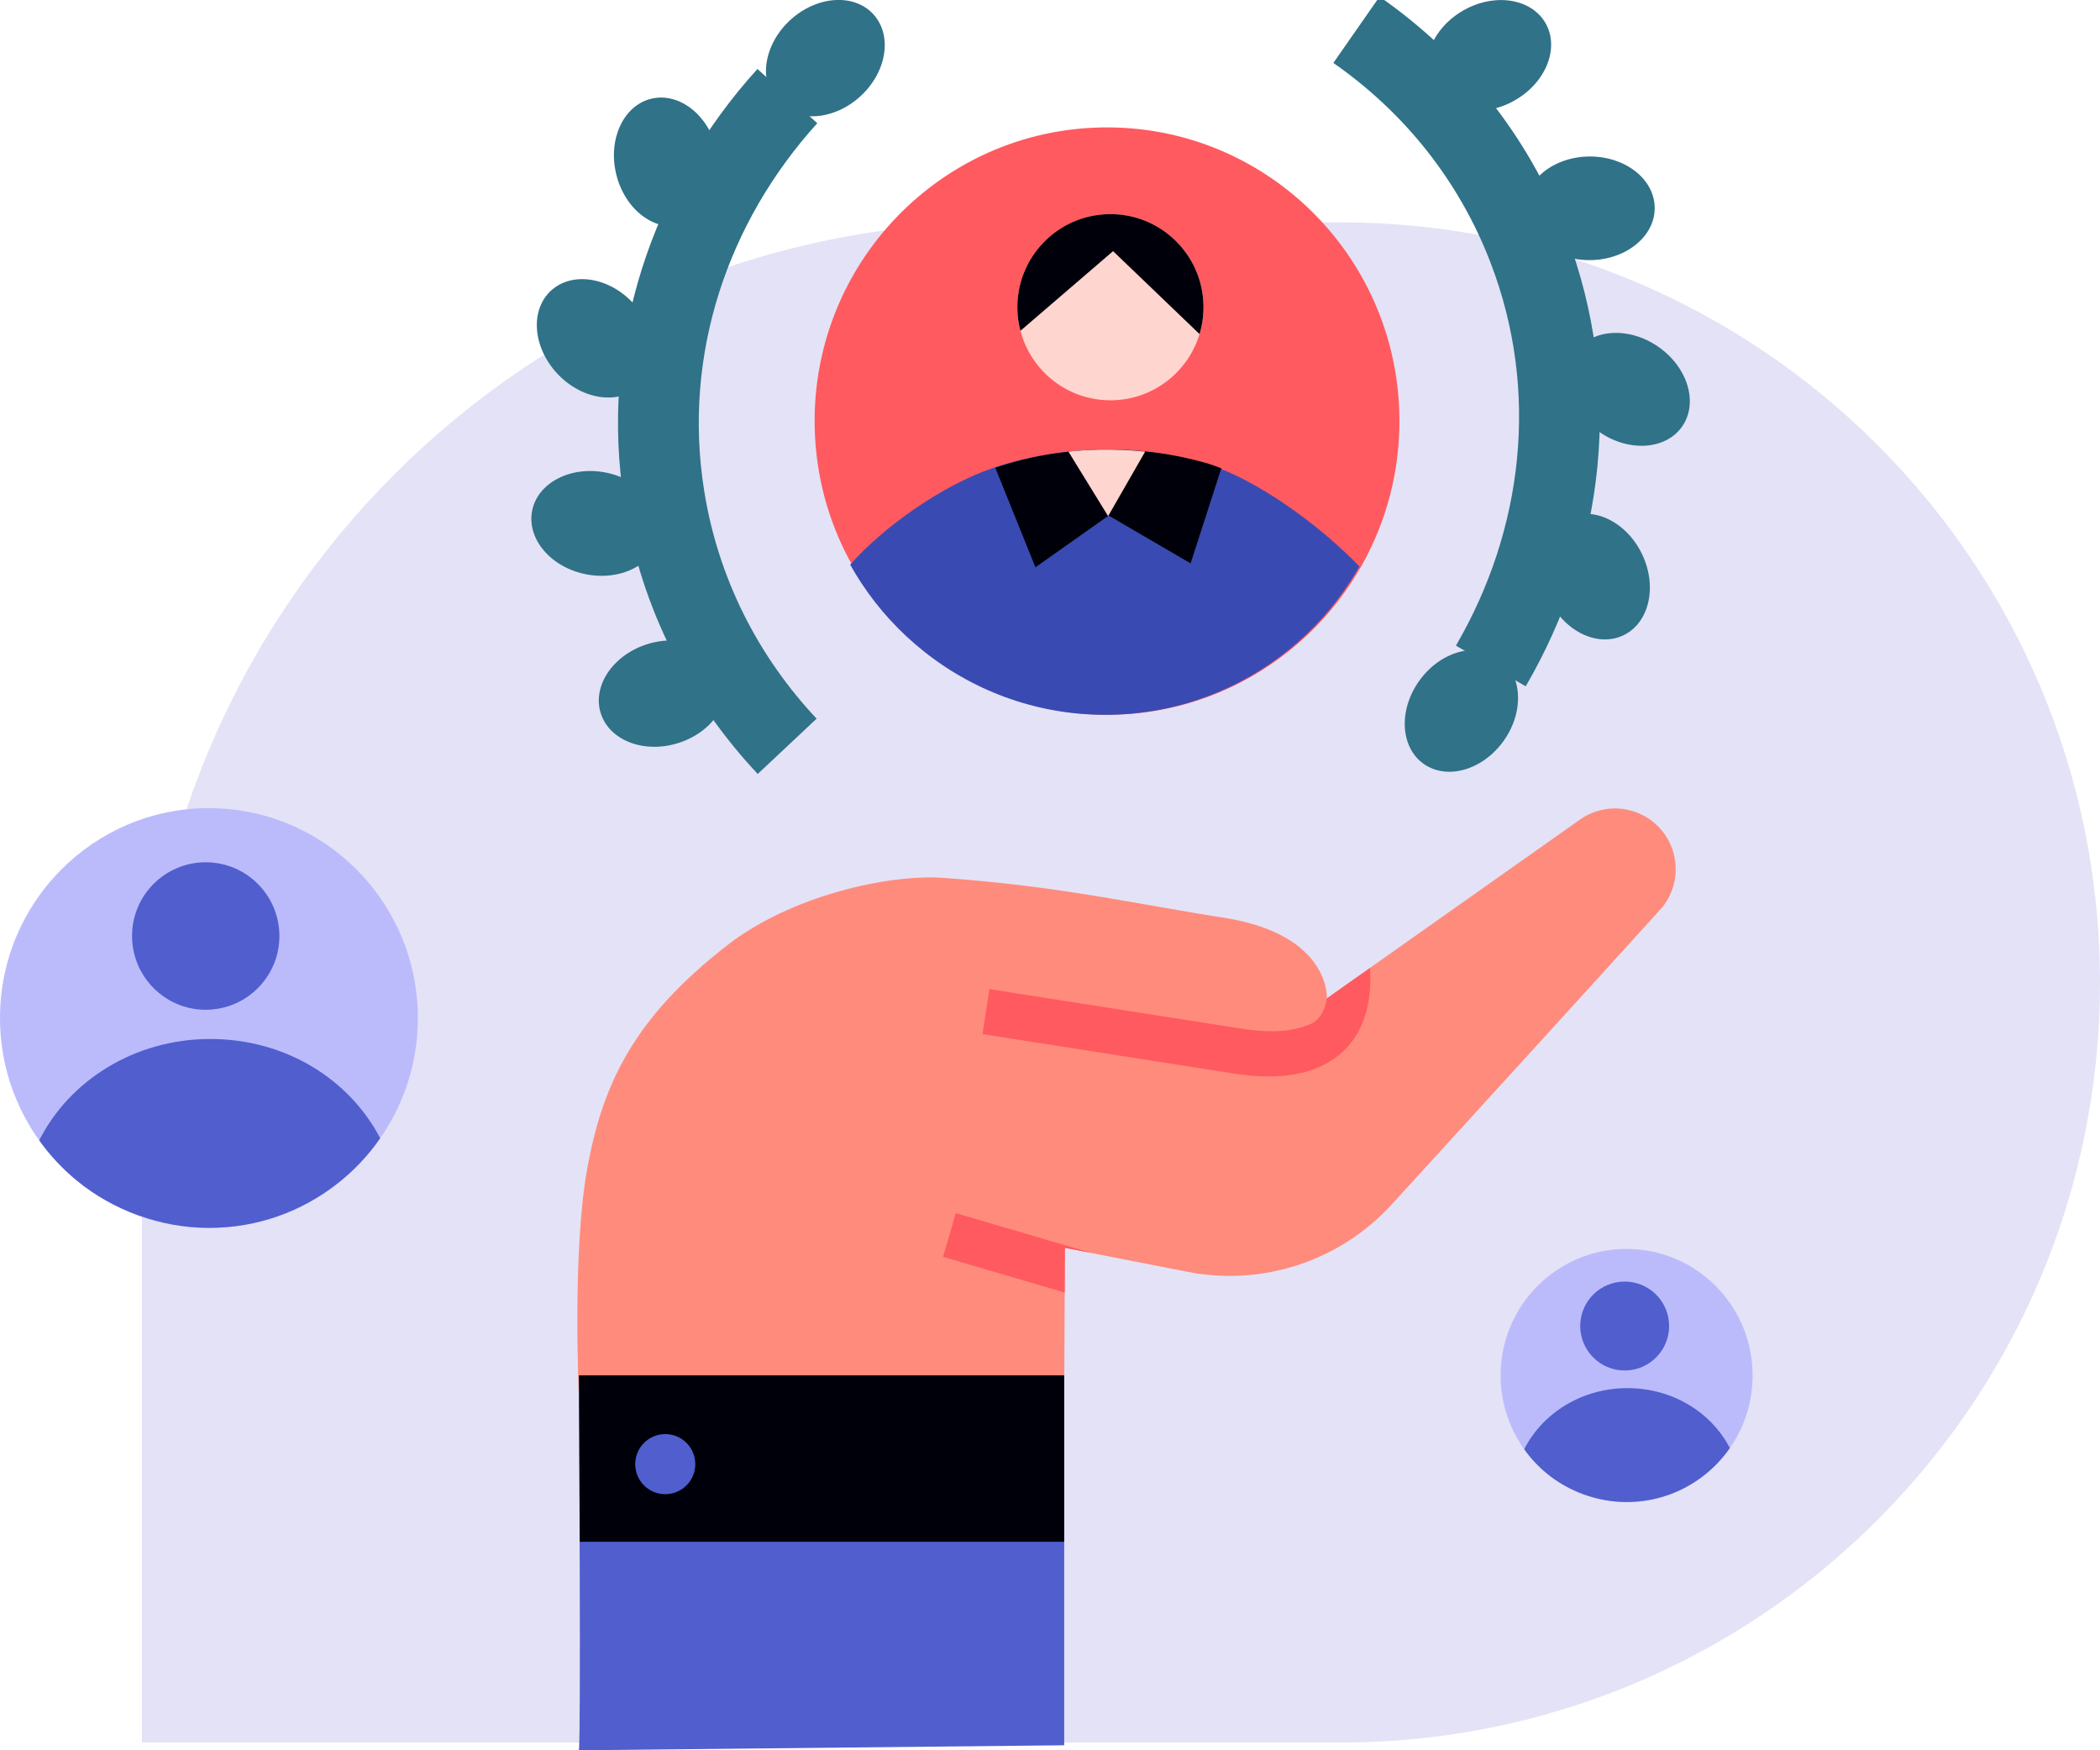
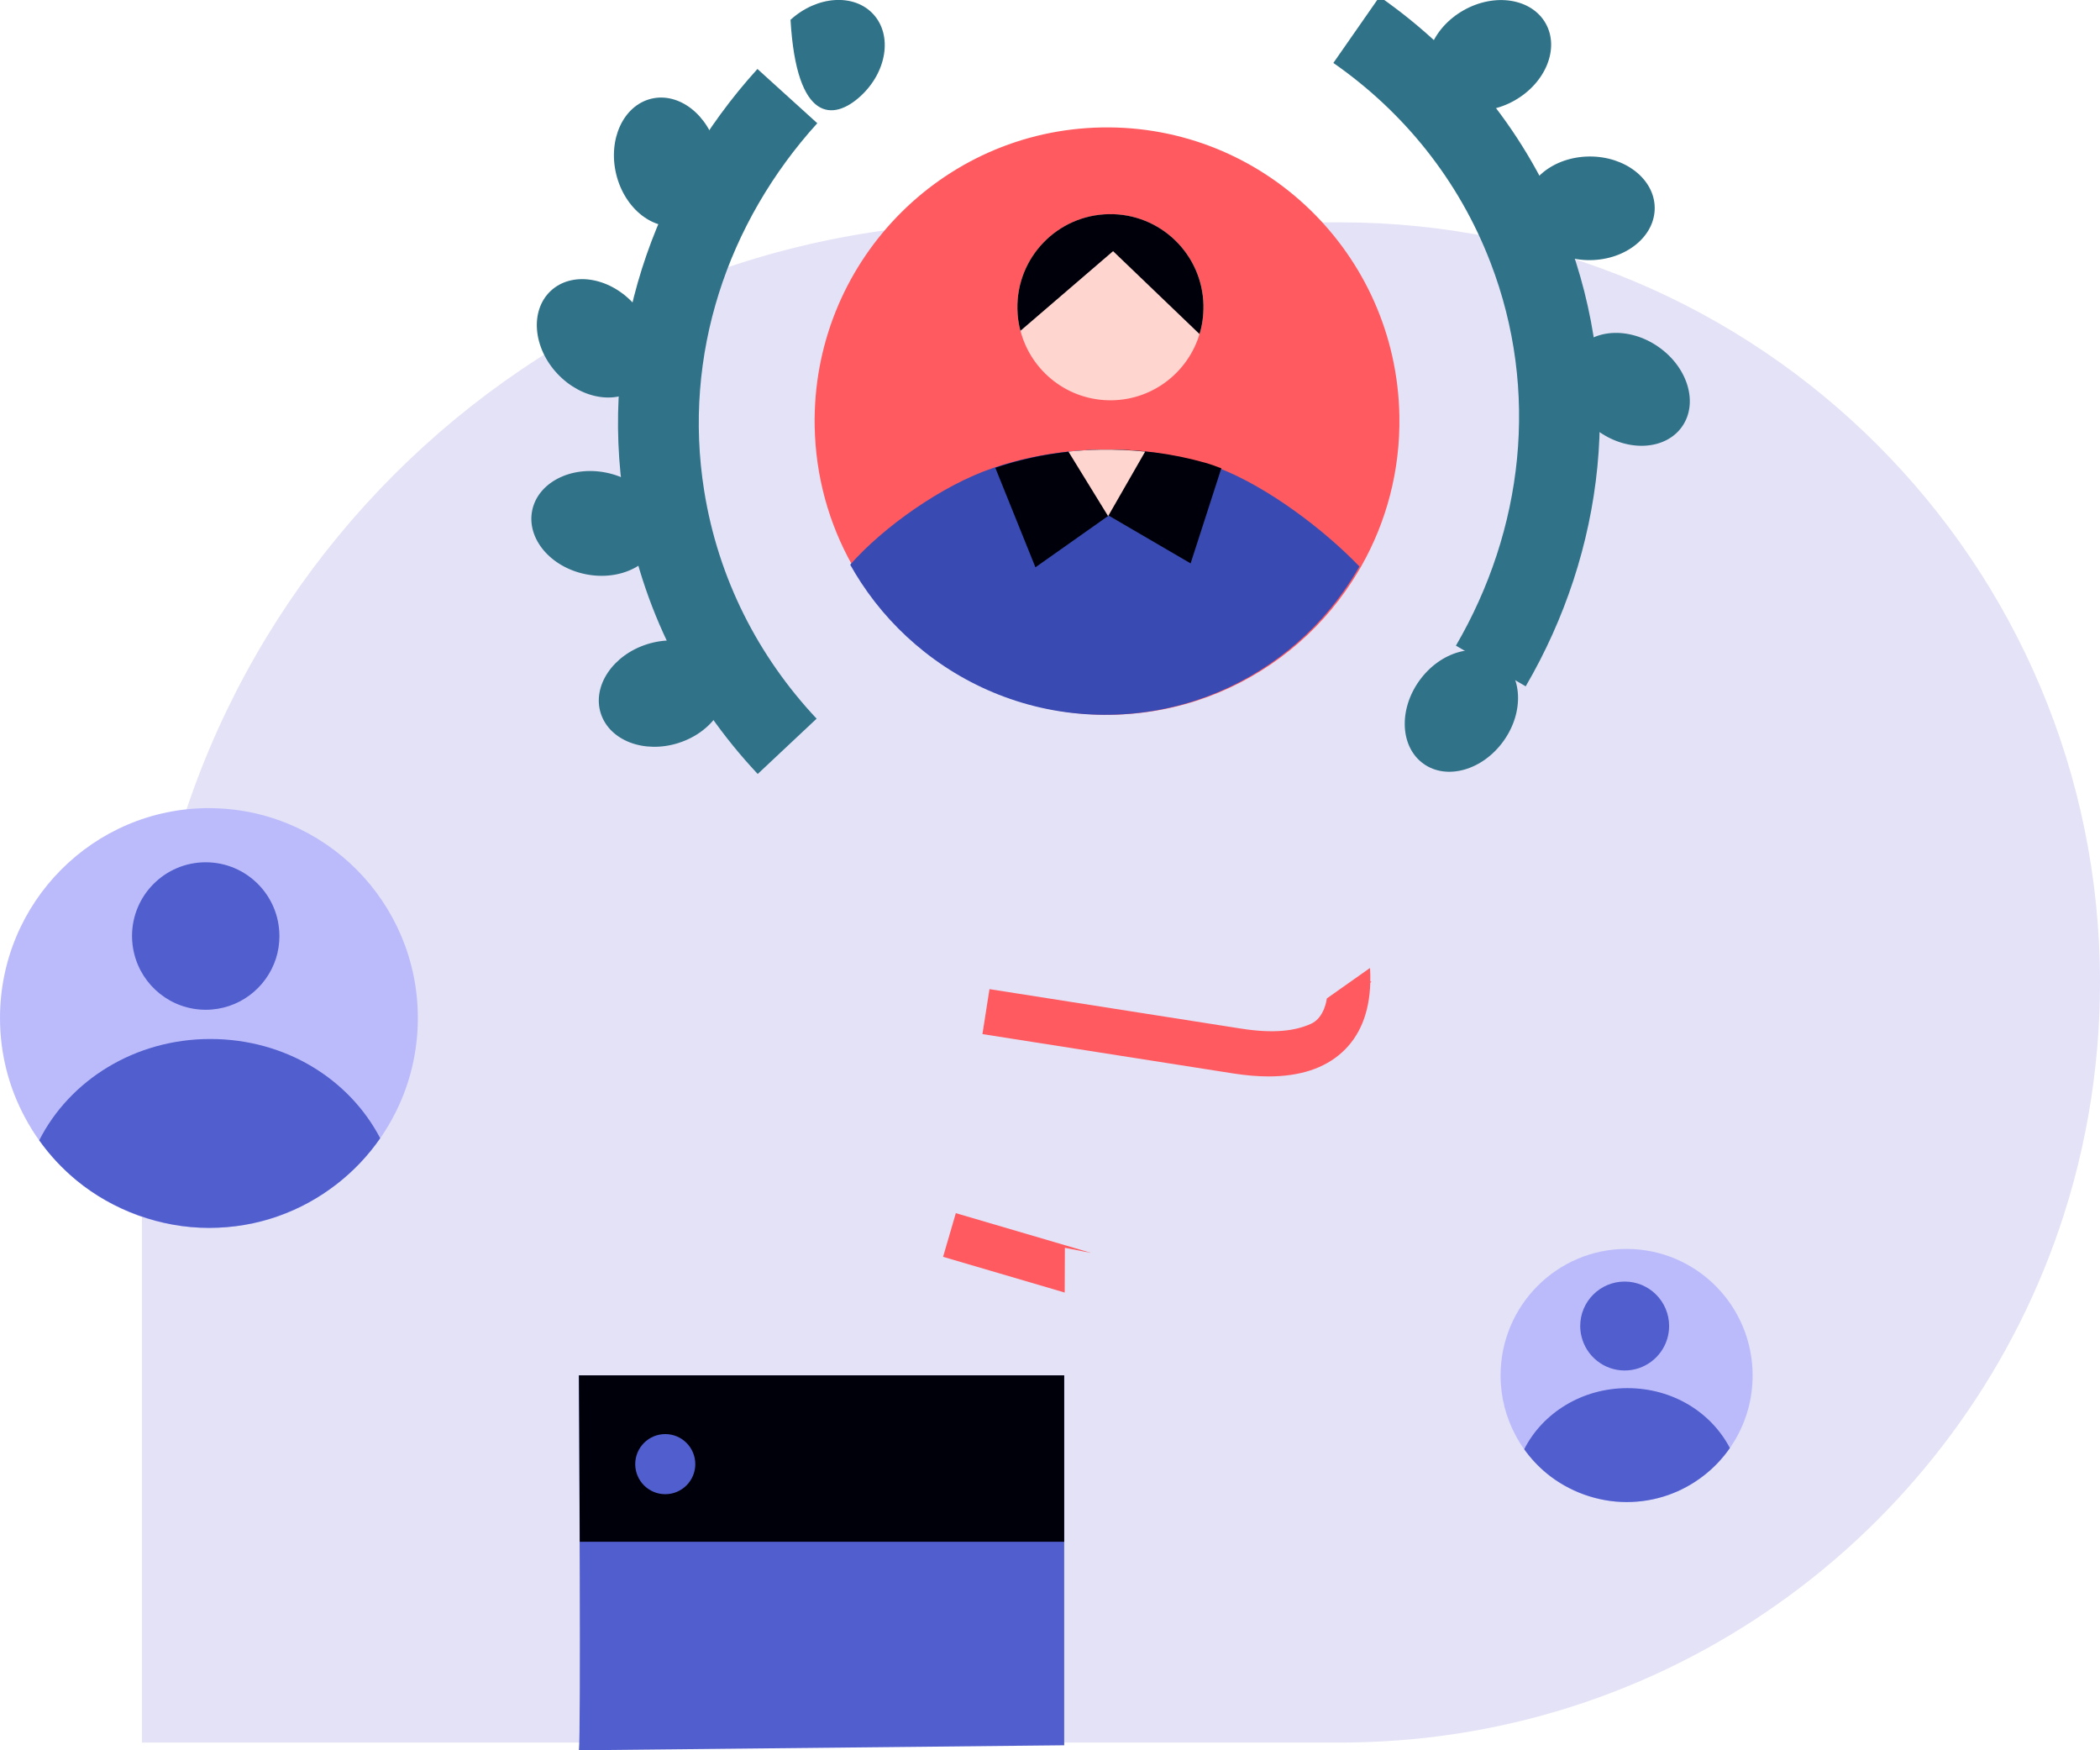
<svg xmlns="http://www.w3.org/2000/svg" width="312" height="260" viewBox="0 0 312 260" fill="none">
  <g clip-path="url(#clip0_2935_6779)">
    <path d="M312 145.939C312 149.223 311.857 152.474 311.581 155.692C311.001 162.475 309.816 169.091 308.094 175.488C307.623 177.226 307.119 178.939 306.567 180.643C292.304 224.877 251.503 257.192 202.928 258.787C202.115 258.82 201.301 258.834 200.483 258.844C200.036 258.853 199.584 258.853 199.137 258.853H21.085V160.994C21.085 90.324 78.343 33.029 148.987 33.029H199.141C261.465 33.029 312 83.579 312 145.944V145.939Z" fill="#E4E2F6" />
    <path d="M116.95 110.863C107.535 100.834 100.984 88.182 98.695 73.85C95.16 51.726 102.516 30.231 116.979 14.275" stroke="#307288" stroke-width="12" stroke-miterlimit="10" />
-     <path d="M127.801 14.329C131.747 10.739 132.629 5.279 129.771 2.134C126.912 -1.011 121.396 -0.65 117.45 2.94C113.503 6.53 112.621 11.99 115.48 15.135C118.338 18.28 123.854 17.919 127.801 14.329Z" fill="#307288" />
+     <path d="M127.801 14.329C131.747 10.739 132.629 5.279 129.771 2.134C126.912 -1.011 121.396 -0.65 117.45 2.94C118.338 18.28 123.854 17.919 127.801 14.329Z" fill="#307288" />
    <path d="M101.294 33.451C105.424 32.453 107.756 27.439 106.504 22.252C105.252 17.064 100.888 13.668 96.758 14.666C92.629 15.665 90.296 20.679 91.548 25.866C92.801 31.053 97.164 34.449 101.294 33.451Z" fill="#307288" />
    <path d="M95.057 57.288C98.148 54.372 97.687 48.86 94.028 44.978C90.369 41.095 84.896 40.312 81.805 43.228C78.714 46.145 79.175 51.656 82.834 55.539C86.494 59.421 91.966 60.204 95.057 57.288Z" fill="#307288" />
    <path d="M98 79.663C98.84 75.496 95.282 71.263 90.054 70.208C84.825 69.153 79.906 71.676 79.066 75.843C78.226 80.01 81.784 84.243 87.013 85.298C92.241 86.352 97.16 83.829 98 79.663Z" fill="#307288" />
    <path d="M100.786 110.373C105.871 108.76 108.952 104.168 107.668 100.116C106.384 96.064 101.221 94.086 96.136 95.699C91.052 97.312 87.971 101.904 89.255 105.956C90.539 110.008 95.702 111.986 100.786 110.373Z" fill="#307288" />
    <path d="M201.53 4.427C212.815 12.29 221.845 23.309 227.049 36.856C235.09 57.771 232.34 80.323 221.492 98.93" stroke="#307288" stroke-width="12" stroke-miterlimit="10" />
    <path d="M223.364 110.101C226.482 105.772 226.215 100.247 222.767 97.763C219.32 95.278 213.998 96.773 210.88 101.103C207.762 105.433 208.029 110.958 211.477 113.442C214.924 115.927 220.246 114.431 223.364 110.101Z" fill="#307288" />
-     <path d="M241.191 94.372C245.025 92.54 246.269 87.151 243.971 82.336C241.672 77.52 236.7 75.102 232.866 76.934C229.033 78.766 227.788 84.155 230.087 88.97C232.386 93.786 237.357 96.204 241.191 94.372Z" fill="#307288" />
    <path d="M249.928 63.34C252.348 59.847 250.757 54.55 246.373 51.51C241.99 48.47 236.474 48.837 234.053 52.331C231.633 55.824 233.224 61.121 237.608 64.161C241.992 67.201 247.507 66.834 249.928 63.34Z" fill="#307288" />
    <path d="M236.258 38.641C241.592 38.59 245.882 35.102 245.842 30.852C245.801 26.601 241.444 23.197 236.11 23.248C230.777 23.299 226.486 26.787 226.527 31.037C226.568 35.288 230.925 38.692 236.258 38.641Z" fill="#307288" />
    <path d="M225.026 14.925C229.667 12.293 231.731 7.162 229.636 3.464C227.541 -0.234 222.081 -1.099 217.441 1.532C212.8 4.163 210.736 9.294 212.831 12.992C214.926 16.69 220.386 17.555 225.026 14.925Z" fill="#307288" />
    <path d="M163.703 18.931C139.715 19.355 120.614 39.232 121.037 63.322C121.17 70.79 123.164 77.782 126.57 83.87C127.074 84.779 127.612 85.665 128.183 86.531C130.761 90.463 133.954 93.942 137.627 96.841C145.215 102.843 154.839 106.351 165.249 106.17C175.249 105.994 184.403 102.429 191.644 96.593C195.25 93.695 198.38 90.225 200.897 86.331C201.359 85.617 201.806 84.884 202.229 84.141C205.969 77.563 208.052 69.909 207.91 61.779C207.482 37.69 187.69 18.503 163.698 18.931H163.703Z" fill="#FF5A5F" />
    <path d="M178.798 45.391C178.822 46.866 178.622 48.29 178.218 49.627C176.529 55.225 171.381 59.352 165.225 59.461C158.717 59.575 153.184 55.177 151.614 49.142C151.333 48.099 151.181 47.005 151.162 45.881C151.029 38.246 157.104 31.949 164.74 31.816C172.371 31.682 178.67 37.756 178.808 45.391H178.798Z" fill="#FFD5CF" />
    <path d="M201.972 84.151C201.549 84.893 201.102 85.626 200.64 86.34C198.119 90.234 194.993 93.704 191.387 96.603C184.141 102.438 174.992 106.003 164.992 106.179C154.582 106.365 144.958 102.852 137.37 96.85C133.697 93.947 130.504 90.472 127.926 86.54C127.36 85.674 126.822 84.788 126.313 83.879C131.232 78.282 140.01 72.065 147.527 69.523C147.555 69.514 147.584 69.5 147.617 69.495C151.105 68.31 154.83 67.491 158.736 67.082C160.287 66.92 161.861 66.825 163.465 66.796C165.729 66.758 167.97 66.858 170.14 67.086C173.094 67.4 175.948 67.953 178.67 68.719C179.493 68.948 180.335 69.238 181.196 69.576C188.385 72.389 196.715 78.667 201.977 84.155L201.972 84.151Z" fill="#394BB2" />
    <path d="M178.798 45.391C178.822 46.866 178.622 48.289 178.218 49.627L165.372 37.308L151.609 49.137C151.328 48.094 151.176 47 151.157 45.876C151.024 38.241 157.099 31.944 164.735 31.811C172.366 31.677 178.665 37.751 178.803 45.386L178.798 45.391Z" fill="#00000A" />
    <path d="M181.453 69.567L176.891 83.689L164.716 76.588L153.835 84.27L147.874 69.486C152.741 67.834 158.093 66.887 163.722 66.787C169.074 66.692 174.203 67.377 178.927 68.705C179.75 68.934 180.592 69.224 181.453 69.562V69.567Z" fill="#00000A" />
    <path d="M170.14 67.082L164.635 76.673C164.635 76.673 160.915 70.623 158.736 67.082C160.287 66.92 161.862 66.825 163.465 66.796C165.729 66.758 167.97 66.858 170.14 67.086V67.082Z" fill="#FFD5CF" />
    <path d="M158.108 204.31V259.258L86.012 260C86.159 258.801 86.169 246.835 86.135 234.306C86.102 219.694 86.012 204.31 86.012 204.31H158.108Z" fill="#505ECE" />
-     <path d="M246.622 135.158C236.793 146.025 218.842 165.697 206.773 178.916C199.103 187.312 187.609 191.11 176.453 188.926L161.985 186.098L158.212 185.361L158.184 192.001L158.112 207.846L86.016 207.637C86.016 207.637 84.975 185.984 87.263 173.494C89.556 161.009 94.133 151.223 108.072 140.399C117.573 133.021 132.046 129.836 140.134 130.407C157.798 131.659 169.036 134.363 182.561 136.448C193.028 138.314 195.987 143.235 196.815 146.12C197.191 147.429 197.129 148.309 197.129 148.309L203.49 143.821L203.571 143.764L203.59 143.745L234.747 121.744C236.303 120.645 238.12 120.093 239.942 120.093C241.564 120.093 243.187 120.531 244.633 121.411C249.462 124.353 250.428 130.964 246.631 135.163L246.622 135.158Z" fill="#FF8B7C" />
    <path d="M161.99 186.079L161.985 186.098L158.212 185.36L158.184 192.005L140.115 186.698L142.008 180.21L161.99 186.079Z" fill="#FF5A5F" />
-     <path d="M203.647 143.997C203.623 143.916 203.604 143.839 203.566 143.758L203.585 143.739C203.609 143.83 203.623 143.92 203.647 143.992V143.997Z" fill="#FF5A5F" />
    <path d="M203.775 145.829L203.585 145.981C203.461 150.437 202.048 153.911 199.384 156.329C196.768 158.705 193.114 159.899 188.47 159.899C186.853 159.899 185.112 159.752 183.251 159.461L145.962 153.612L147.008 146.933L184.298 152.783C189.284 153.573 192.433 153.14 194.784 152.079C196.829 151.151 197.129 148.314 197.129 148.314L203.49 143.825H203.547C203.585 144.496 203.604 145.153 203.585 145.796L203.775 145.834V145.829Z" fill="#FF5A5F" />
    <path d="M158.108 204.31V229.028H86.135C86.102 216.985 86.012 204.31 86.012 204.31H158.108V204.31Z" fill="#00000A" />
    <path d="M241.669 185.522C231.331 185.522 222.943 193.943 222.943 204.324C222.943 207.542 223.752 210.574 225.175 213.22C225.384 213.615 225.608 214.001 225.845 214.382C226.036 214.691 226.24 214.991 226.454 215.281C227.415 216.633 228.553 217.847 229.832 218.899C233.058 221.541 237.173 223.126 241.664 223.126C246.155 223.126 249.947 221.664 253.116 219.204C254.614 218.042 255.932 216.652 257.012 215.096C257.074 215.015 257.131 214.934 257.183 214.853C257.388 214.548 257.583 214.239 257.773 213.92C259.434 211.116 260.39 207.832 260.39 204.329C260.39 193.947 252.007 185.527 241.664 185.527L241.669 185.522Z" fill="#BBBBFC" />
    <path d="M247.982 196.975C247.982 197.679 247.873 198.355 247.668 198.993C246.817 201.654 244.319 203.582 241.379 203.582C238.272 203.582 235.665 201.43 234.966 198.536C234.842 198.036 234.775 197.513 234.775 196.975C234.775 193.329 237.735 190.373 241.379 190.373C245.023 190.373 247.982 193.329 247.982 196.975Z" fill="#505ECE" />
    <path d="M257.012 215.096C255.932 216.652 254.619 218.042 253.116 219.203C249.947 221.664 245.979 223.126 241.664 223.126C237.349 223.126 233.058 221.541 229.832 218.899C228.552 217.847 227.415 216.633 226.454 215.281C229.171 209.917 235.008 206.204 241.778 206.204C248.548 206.204 254.253 209.826 257.007 215.096H257.012Z" fill="#505ECE" />
    <path d="M31.043 120.045C13.902 120.045 0 134.01 0 151.222C0 156.558 1.337 161.585 3.697 165.973C4.049 166.63 4.415 167.268 4.81 167.901C5.129 168.41 5.466 168.91 5.823 169.396C7.417 171.633 9.306 173.651 11.428 175.393C16.775 179.777 23.602 182.404 31.043 182.404C38.484 182.404 44.773 179.982 50.026 175.898C52.514 173.97 54.693 171.671 56.482 169.086C56.581 168.953 56.681 168.82 56.767 168.686C57.105 168.182 57.428 167.668 57.742 167.135C60.497 162.484 62.081 157.039 62.081 151.227C62.081 134.015 48.184 120.05 31.038 120.05L31.043 120.045Z" fill="#BBBBFC" />
    <path d="M41.514 139.041C41.514 140.208 41.334 141.331 40.996 142.392C39.578 146.8 35.444 149.999 30.567 149.999C25.415 149.999 21.09 146.434 19.93 141.631C19.725 140.803 19.616 139.931 19.616 139.041C19.616 132.992 24.52 128.089 30.563 128.089C36.605 128.089 41.51 132.992 41.51 139.041H41.514Z" fill="#505ECE" />
    <path d="M56.486 169.081C54.697 171.666 52.514 173.965 50.03 175.893C44.778 179.977 38.198 182.399 31.048 182.399C23.897 182.399 16.78 179.772 11.432 175.388C9.31 173.646 7.422 171.633 5.828 169.391C10.329 160.494 20.01 154.34 31.238 154.34C42.466 154.34 51.924 160.347 56.486 169.081V169.081Z" fill="#505ECE" />
    <path d="M98.838 221.959C101.303 221.959 103.301 219.96 103.301 217.494C103.301 215.028 101.303 213.029 98.838 213.029C96.374 213.029 94.376 215.028 94.376 217.494C94.376 219.96 96.374 221.959 98.838 221.959Z" fill="#505ECE" />
  </g>
  <defs>
    <clipPath id="clip0_2935_6779">
      <rect width="312" height="260" fill="white" />
    </clipPath>
  </defs>
</svg>